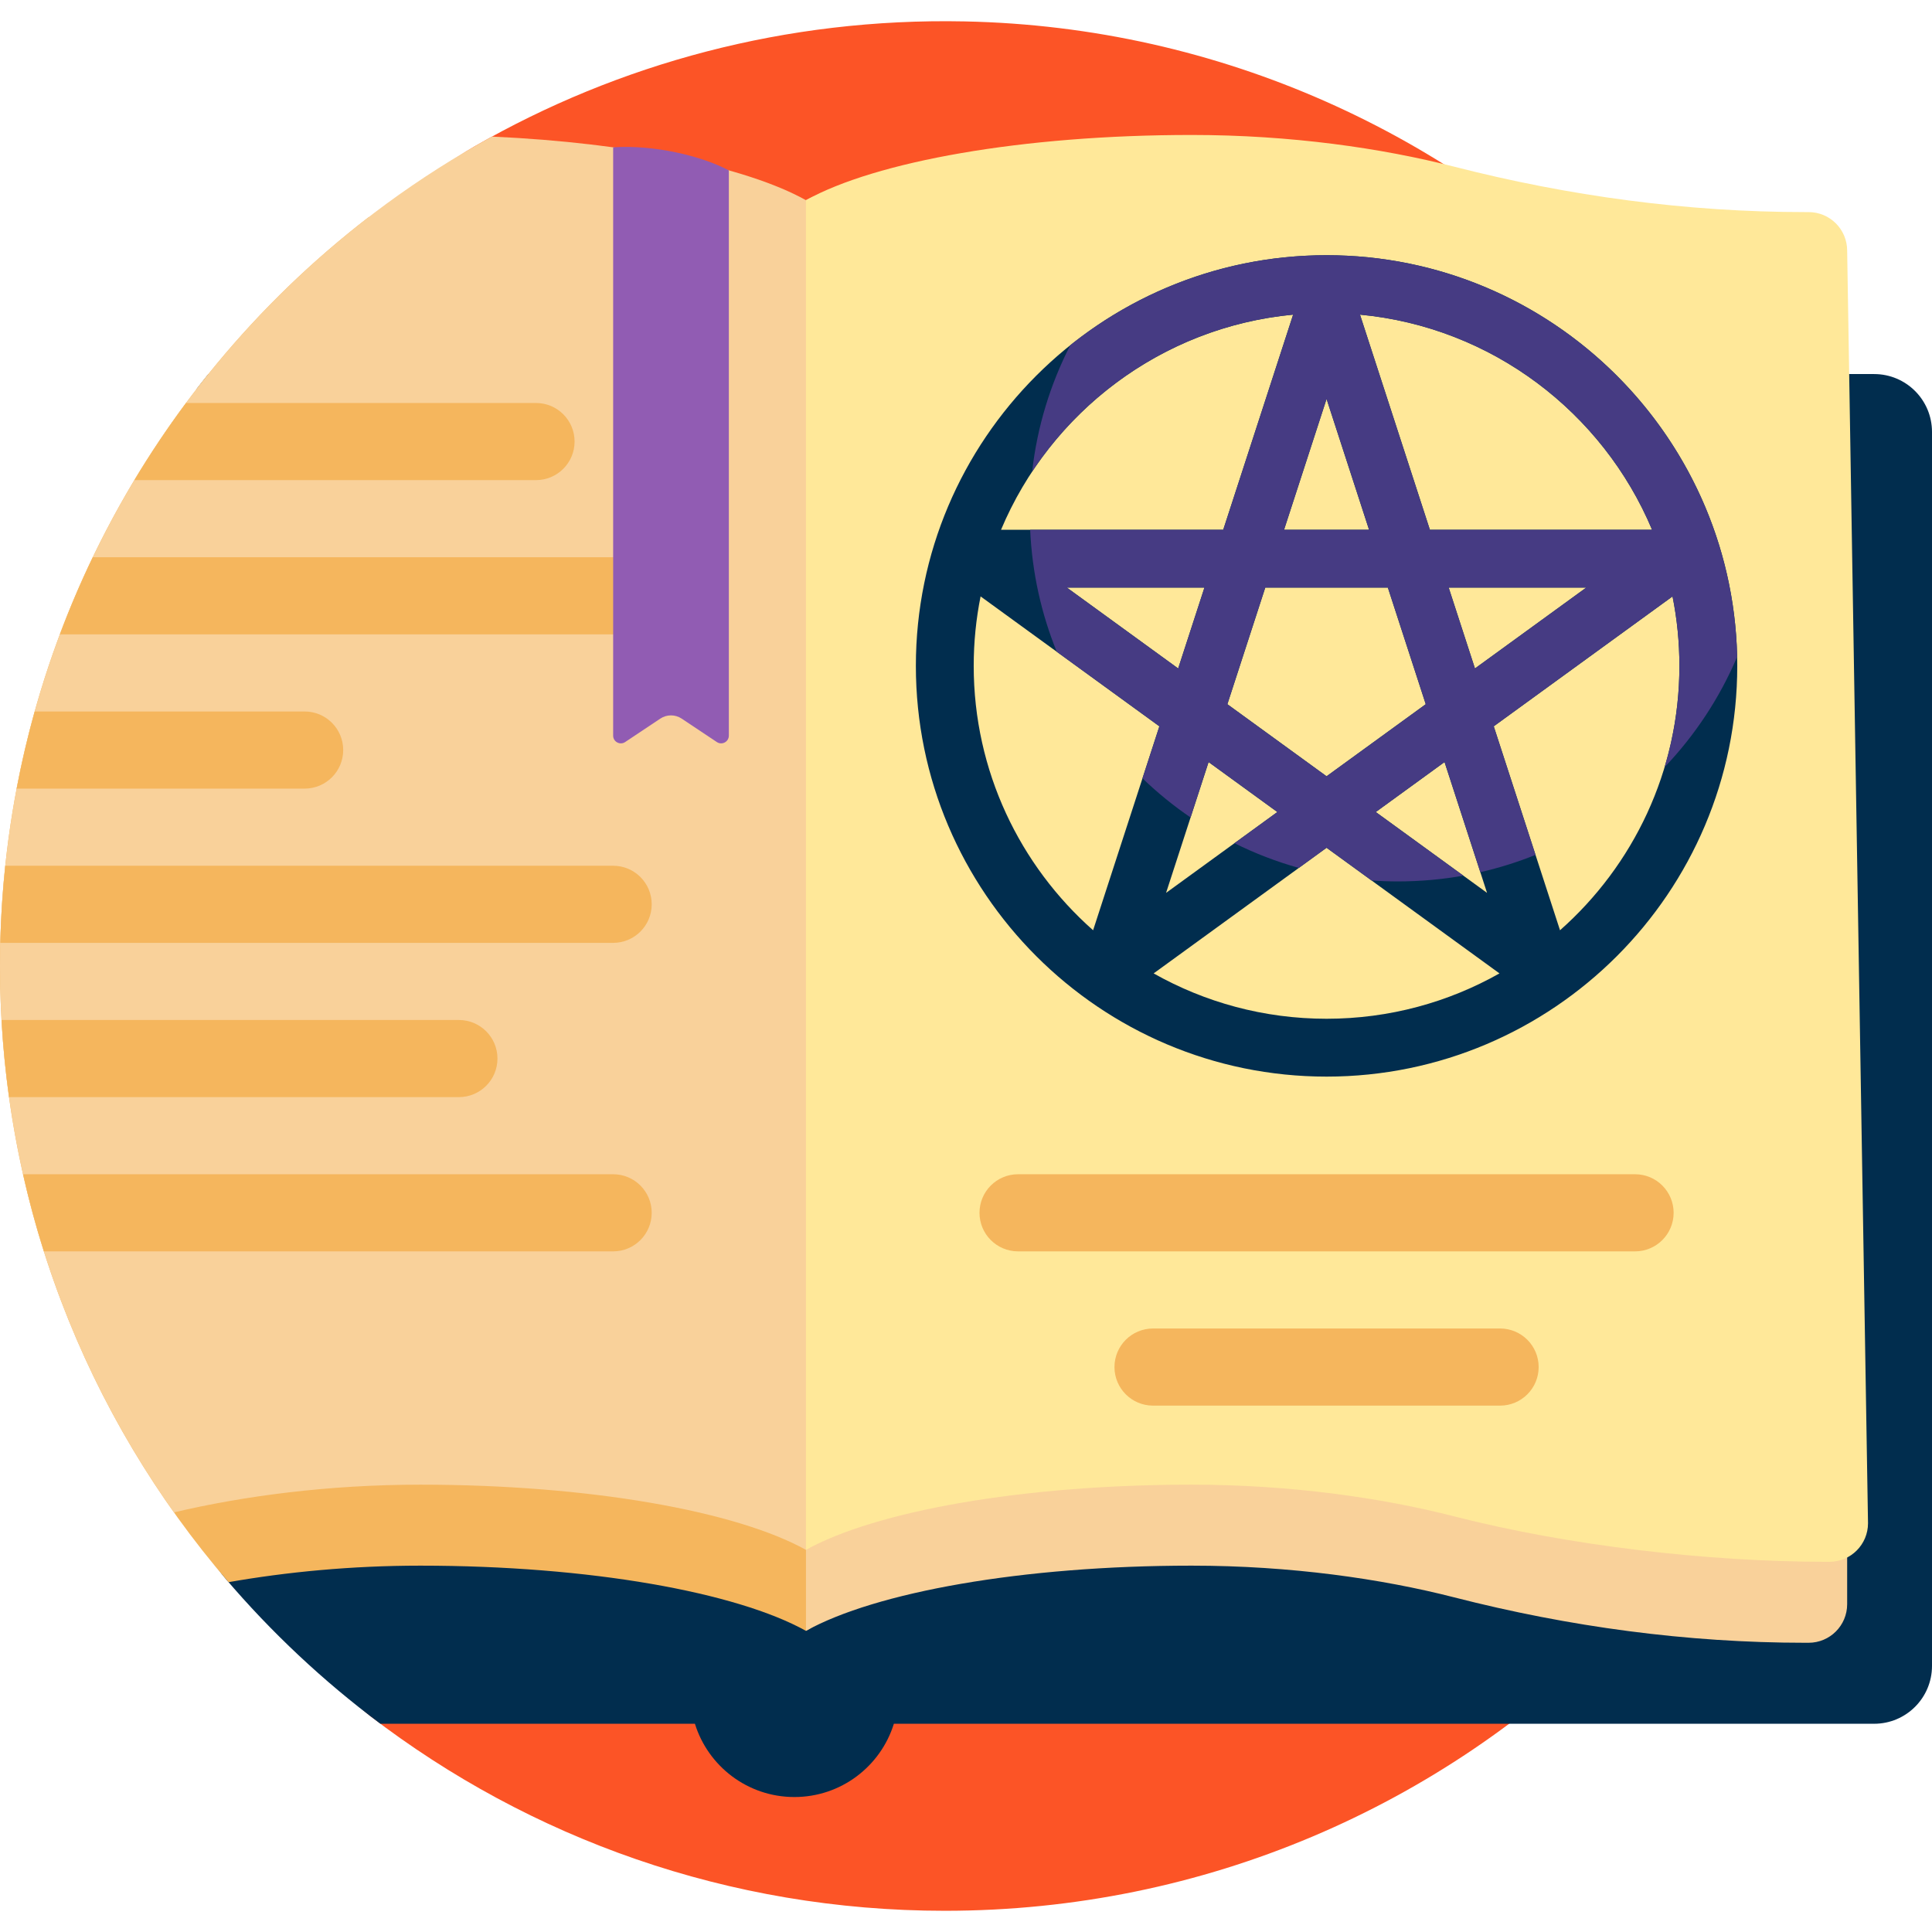
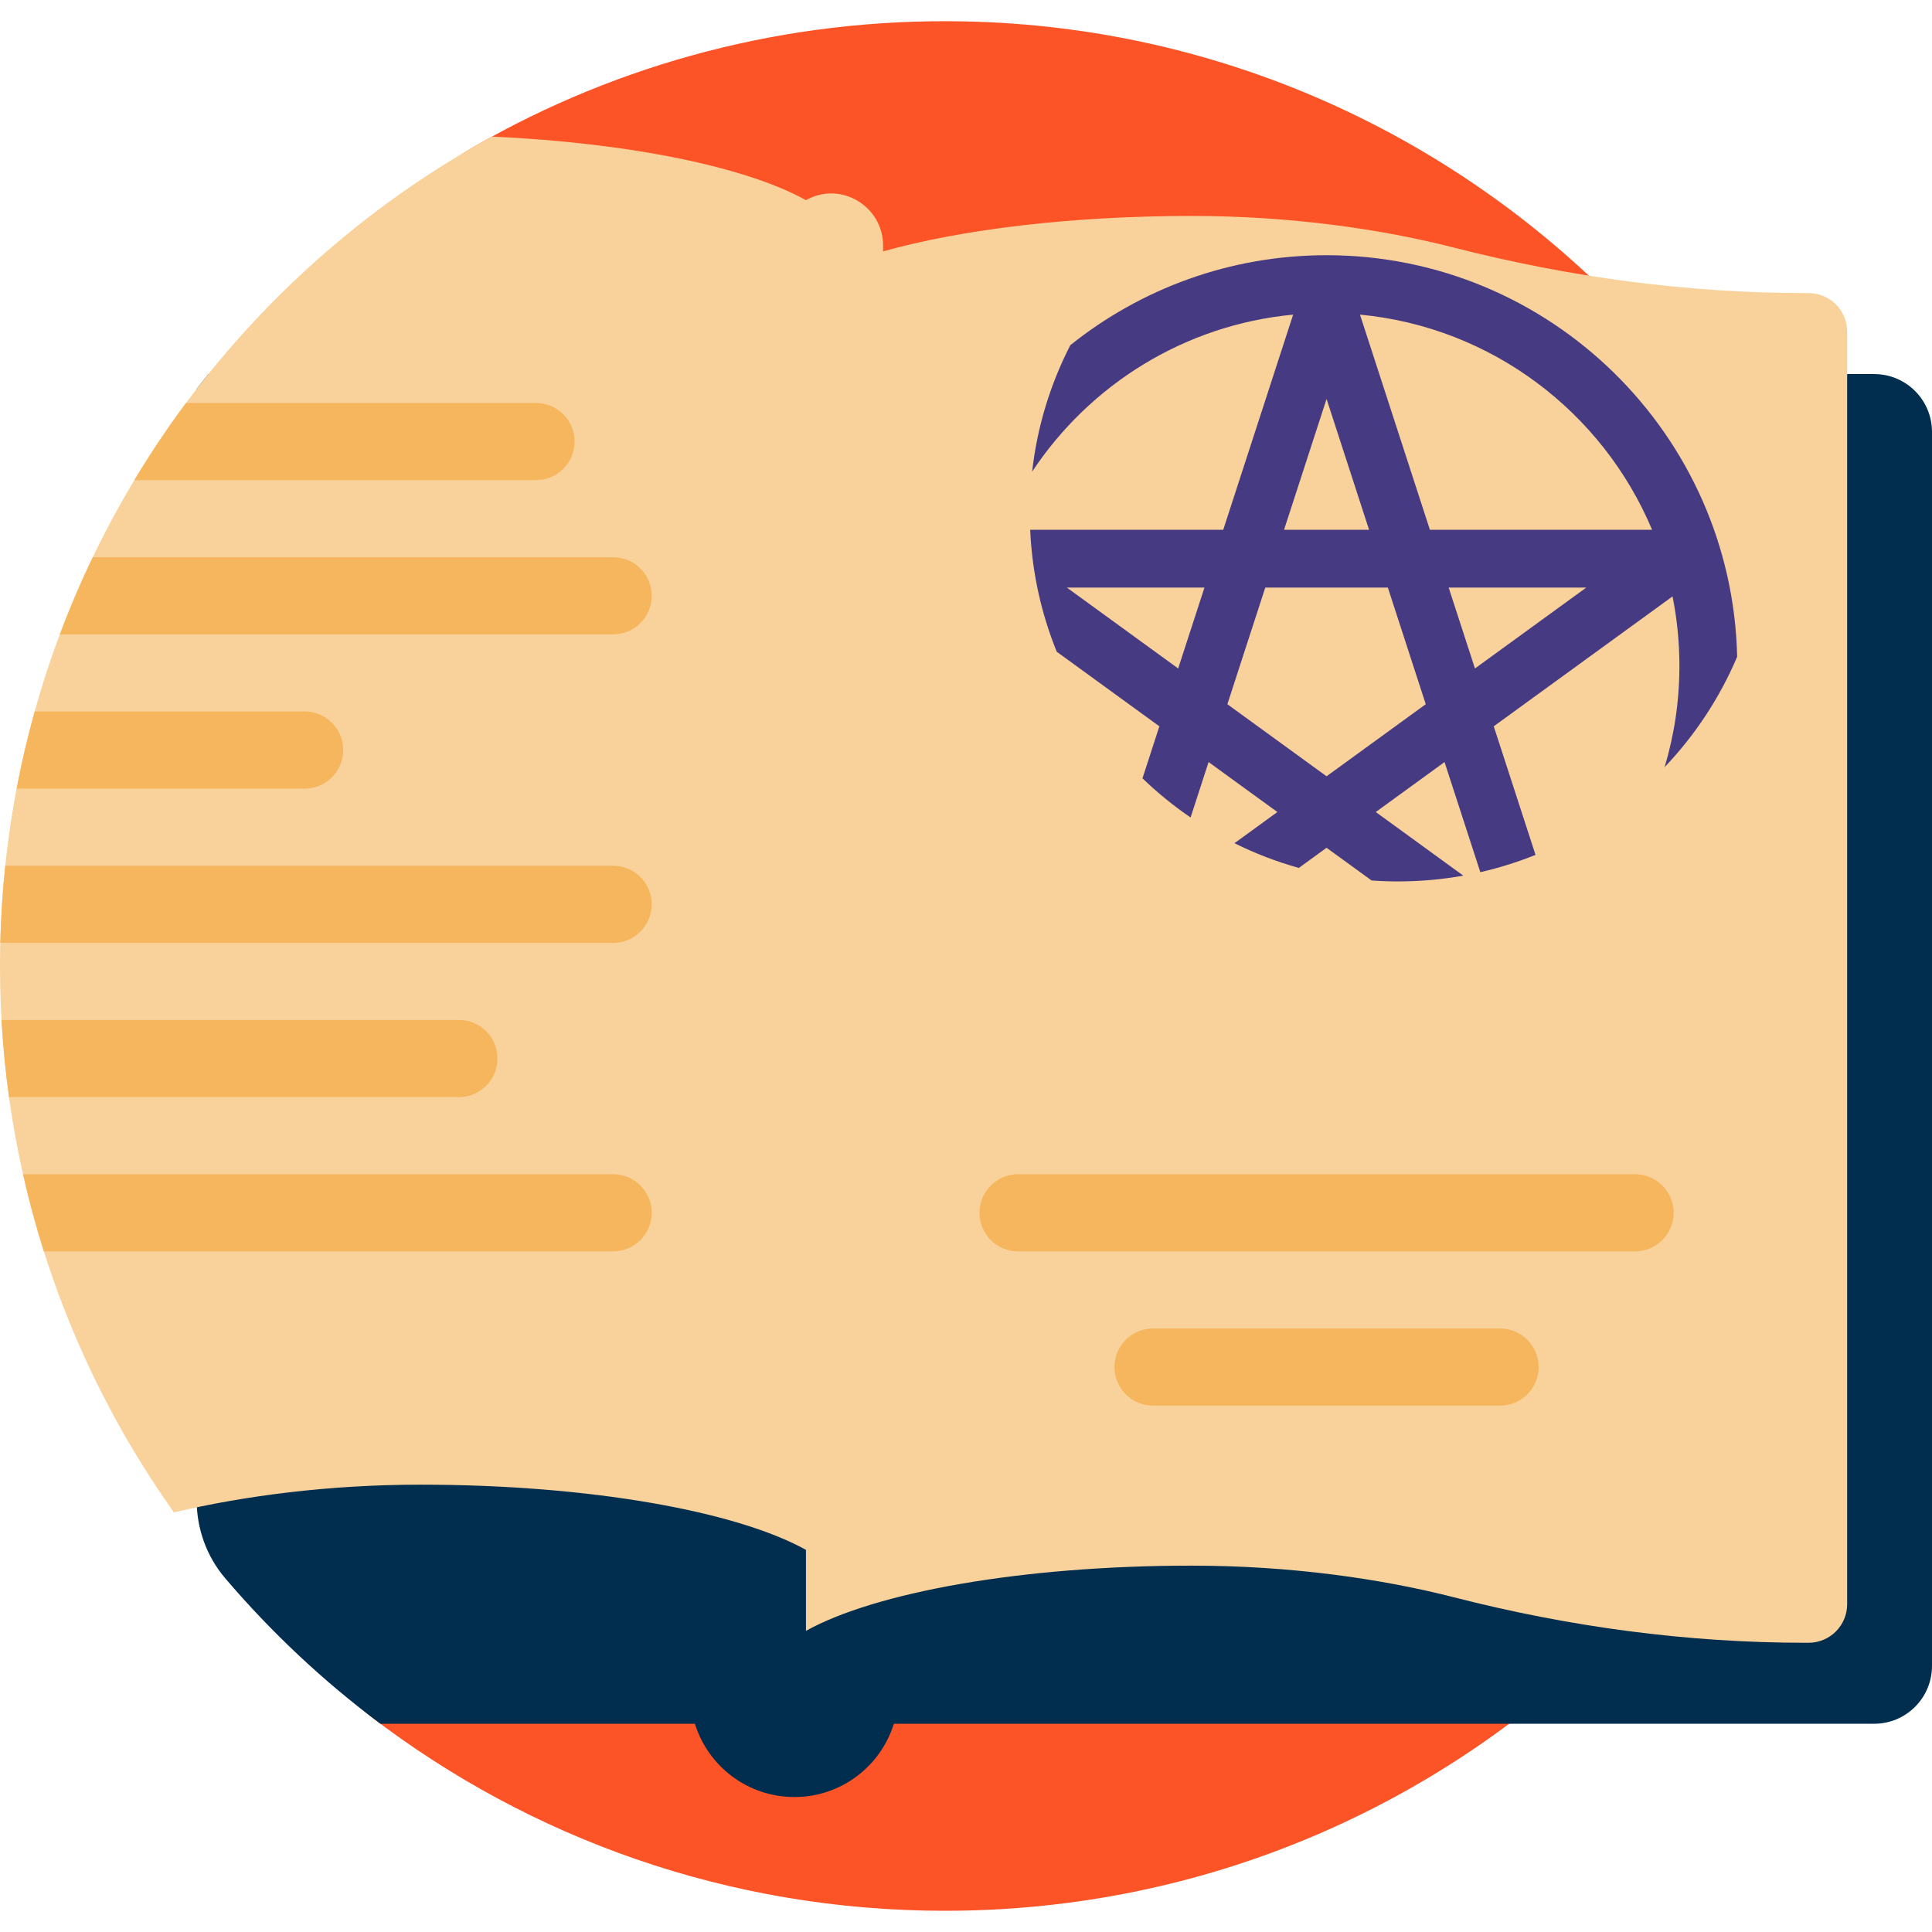
<svg xmlns="http://www.w3.org/2000/svg" id="Capa_1" enable-background="new 0 0 501 501" height="512" viewBox="0 0 501 501" width="512">
  <g>
    <path d="m490 250.746c-.133 135.197-109.772 244.754-245 244.754-56.04 0-107.685-18.815-148.963-50.472-7.251-5.561-11.501-14.183-11.501-23.32v-317.183c0-27.502 14.719-52.891 38.564-66.595 37.276-21.423 80.721-33.322 127.014-32.379 133.011 2.712 240.017 112.158 239.886 245.195z" fill="#fc5426" />
    <path d="m501 112v320c0 8.284-6.716 15-15 15h-254.205c-3.409 11.006-13.669 19-25.795 19-12.126 0-22.385-7.994-25.795-19h-81.56c-14.8-11.041-28.311-23.716-40.265-37.756-4.798-5.633-7.38-12.822-7.38-20.221v-288.171c1-1.294 2.012-2.579 3.037-3.852h431.963c8.284 0 15 6.716 15 15z" fill="#012d4e" />
-     <path d="m229 65.181v324.449c0 13.873-7.697 26.493-19.845 33.192-.052.029-.103.057-.155.086-18.008-10.009-56.02-16.908-100-16.908-17.878 0-34.769 1.651-49.732 4.283-36.938-42.897-59.268-98.732-59.268-159.783 0-79.072 37.459-149.395 95.6-194.192 4.393-.201 8.865-.308 13.4-.308 43.98 0 81.992 6.899 100 16.908 5.143-2.859 11.92-5.464 20-7.727z" fill="#f5b65d" />
    <path d="m479 86v330c0 5.523-4.477 10-10 10h-.817c-30.745 0-61.313-4.148-91.096-11.78-18.807-4.82-42.431-8.22-68.087-8.22-43.98 0-81.992 6.899-100 16.908v-21c-18.008-10.009-56.02-16.908-100-16.908-23.785 0-45.823 2.922-63.897 7.189-28.404-40-45.103-88.895-45.103-141.689 0-92.766 51.557-173.491 127.581-215.082 35.929 1.633 66.004 7.922 81.419 16.49.051-.029.103-.057.155-.086 8.919-4.917 19.845 1.677 19.845 11.862v1.497c20.21-5.66 48.582-9.181 80-9.181 25.656 0 49.28 3.4 68.087 8.22 29.783 7.632 60.351 11.78 91.096 11.78h.817c5.523 0 10 4.477 10 10z" fill="#f9d19a" />
-     <path d="m469 55c5.523 0 10 4.477 10 10l5.408 330c0 5.523-4.477 10-10 10h-.815c-30.746 0-66.722-4.148-96.506-11.78-18.807-4.82-42.432-8.22-68.087-8.22-43.98 0-81.992 6.899-100 16.908v-350c18.008-10.009 56.02-16.908 100-16.908 25.655 0 49.28 3.4 68.087 8.22 29.783 7.632 60.352 11.78 91.098 11.78z" fill="#ffe899" />
    <path d="m79 204.5h-74.688c1.286-6.769 2.85-13.44 4.681-20h70.007c5.523 0 10 4.477 10 10s-4.477 10-10 10zm50 70c0-5.523-4.477-10-10-10h-118.606c.38 6.743 1.032 13.413 1.947 20h116.659c5.523 0 10-4.477 10-10zm40 40c0-5.523-4.477-10-10-10h-153.029c1.525 6.777 3.33 13.448 5.403 20h147.626c5.523 0 10-4.477 10-10zm-30-210h-90.765c-4.78 6.431-9.252 13.106-13.394 20h104.159c5.523 0 10-4.477 10-10s-4.477-10-10-10zm20 40h-134.945c-3.13 6.512-5.98 13.184-8.536 20h143.481c5.523 0 10-4.477 10-10s-4.477-10-10-10zm0 80h-157.636c-.695 6.592-1.129 13.262-1.291 20h158.927c5.523 0 10-4.477 10-10s-4.477-10-10-10zm275 90c0-5.523-4.477-10-10-10h-160c-5.523 0-10 4.477-10 10 0 5.523 4.477 10 10 10h160c5.523 0 10-4.477 10-10zm-35 40c0-5.523-4.477-10-10-10h-90c-5.523 0-10 4.477-10 10 0 5.523 4.477 10 10 10h90c5.523 0 10-4.477 10-10z" fill="#f5b65d" />
-     <path d="m171.226 186.349-9.117 6.078c-1.329.886-3.109-.067-3.109-1.664v-152.56c10.5-.703 22.812 2.172 30 5.979v146.582c0 1.597-1.78 2.55-3.109 1.664l-9.117-6.078c-1.68-1.121-3.868-1.121-5.548-.001z" fill="#915cb3" />
-     <path d="m344 66.182c-58.725 0-106.5 47.776-106.5 106.5s47.775 106.5 106.5 106.5 106.5-47.776 106.5-106.5-47.775-106.5-106.5-106.5zm84.414 71.195h-57.62l-18.127-55.788c34.194 3.228 62.97 25.352 75.747 55.788zm-115.009 60.237 17.835 12.958-28.858 20.967zm-36.744-45.237h35.67l-6.813 20.967zm41.617 30.237 9.825-30.237h31.793l9.825 30.237-25.721 18.688zm36.744-45.237h-22.045l11.023-33.925zm19.573 60.237 11.023 33.925-28.858-20.967zm7.886-24.27-6.813-20.967h35.67zm-47.149-91.755-18.127 55.788h-57.62c12.778-30.436 41.554-52.56 75.747-55.788zm-82.832 91.093c0-6.167.614-12.194 1.783-18.023l46.363 33.685-17.186 52.891c-18.976-16.778-30.96-41.292-30.96-68.553zm46.659 79.74 44.841-32.579 44.841 32.579c-13.259 7.485-28.56 11.76-44.841 11.76s-31.582-4.275-44.841-11.76zm105.381-11.187-17.186-52.891 46.363-33.685c1.169 5.828 1.782 11.855 1.782 18.023.001 27.261-11.983 51.775-30.959 68.553z" fill="#012d4e" />
    <path d="m450.473 170.309c-1.266-57.633-48.541-104.127-106.473-104.127-25.112 0-48.222 8.737-66.45 23.33-5.154 10.03-8.585 21.092-9.9 32.794 14.888-22.489 39.437-38.05 67.682-40.716l-18.127 55.788h-50.064c.493 11.147 2.897 21.798 6.893 31.632l26.611 19.334-4.382 13.488c3.859 3.721 8.031 7.12 12.473 10.154l4.67-14.371 17.835 12.958-11.125 8.083c5.305 2.634 10.889 4.79 16.697 6.41l7.187-5.222 11.674 8.482c2.262.16 4.546.242 6.849.242 5.781 0 11.443-.514 16.941-1.499l-22.705-16.496 17.835-12.958 9.279 28.556c4.927-1.126 9.709-2.632 14.314-4.487l-10.833-33.339 46.363-33.685c1.169 5.828 1.782 11.855 1.782 18.023 0 9.121-1.342 17.935-3.838 26.254 7.879-8.271 14.289-17.953 18.812-28.628zm-144.954 3.035-28.857-20.967h35.67zm38.481-69.892 11.022 33.925h-22.045zm0 97.85-25.722-18.688 9.825-30.237h31.793l9.825 30.237zm38.481-27.958-6.813-20.967h35.67zm-11.686-35.967-18.127-55.788c34.193 3.228 62.969 25.352 75.746 55.788z" fill="#463b83" />
  </g>
</svg>